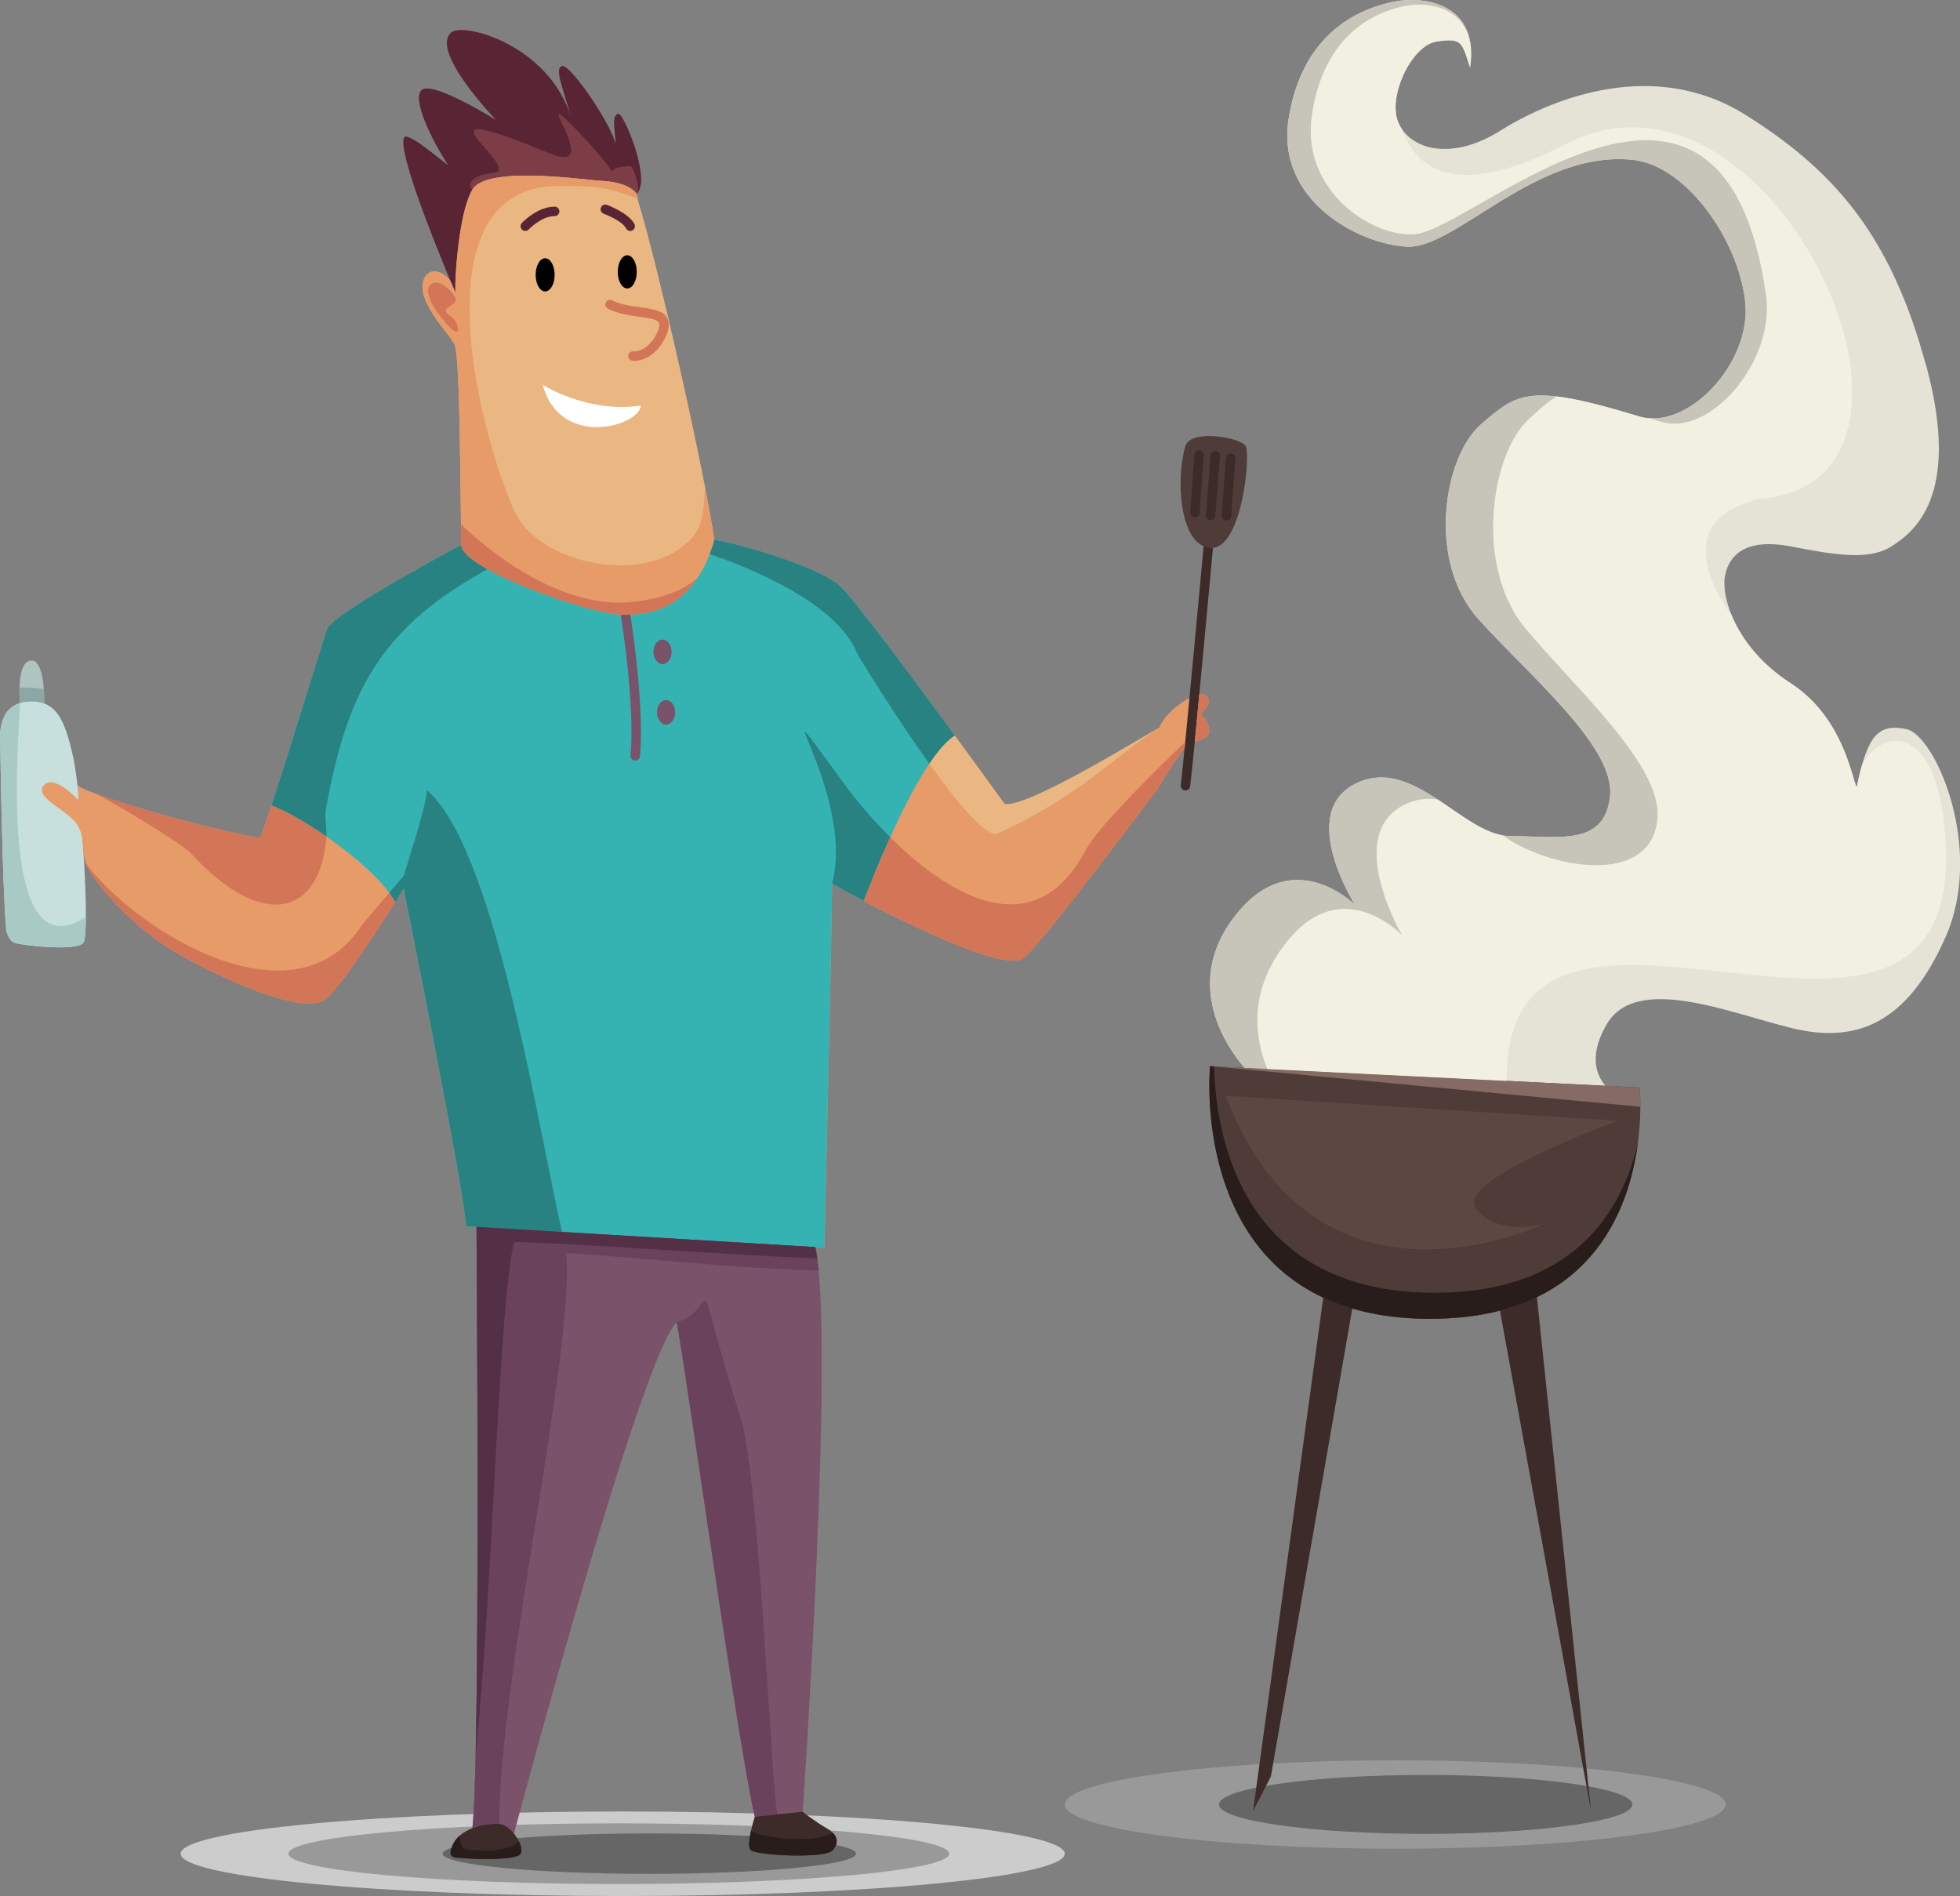
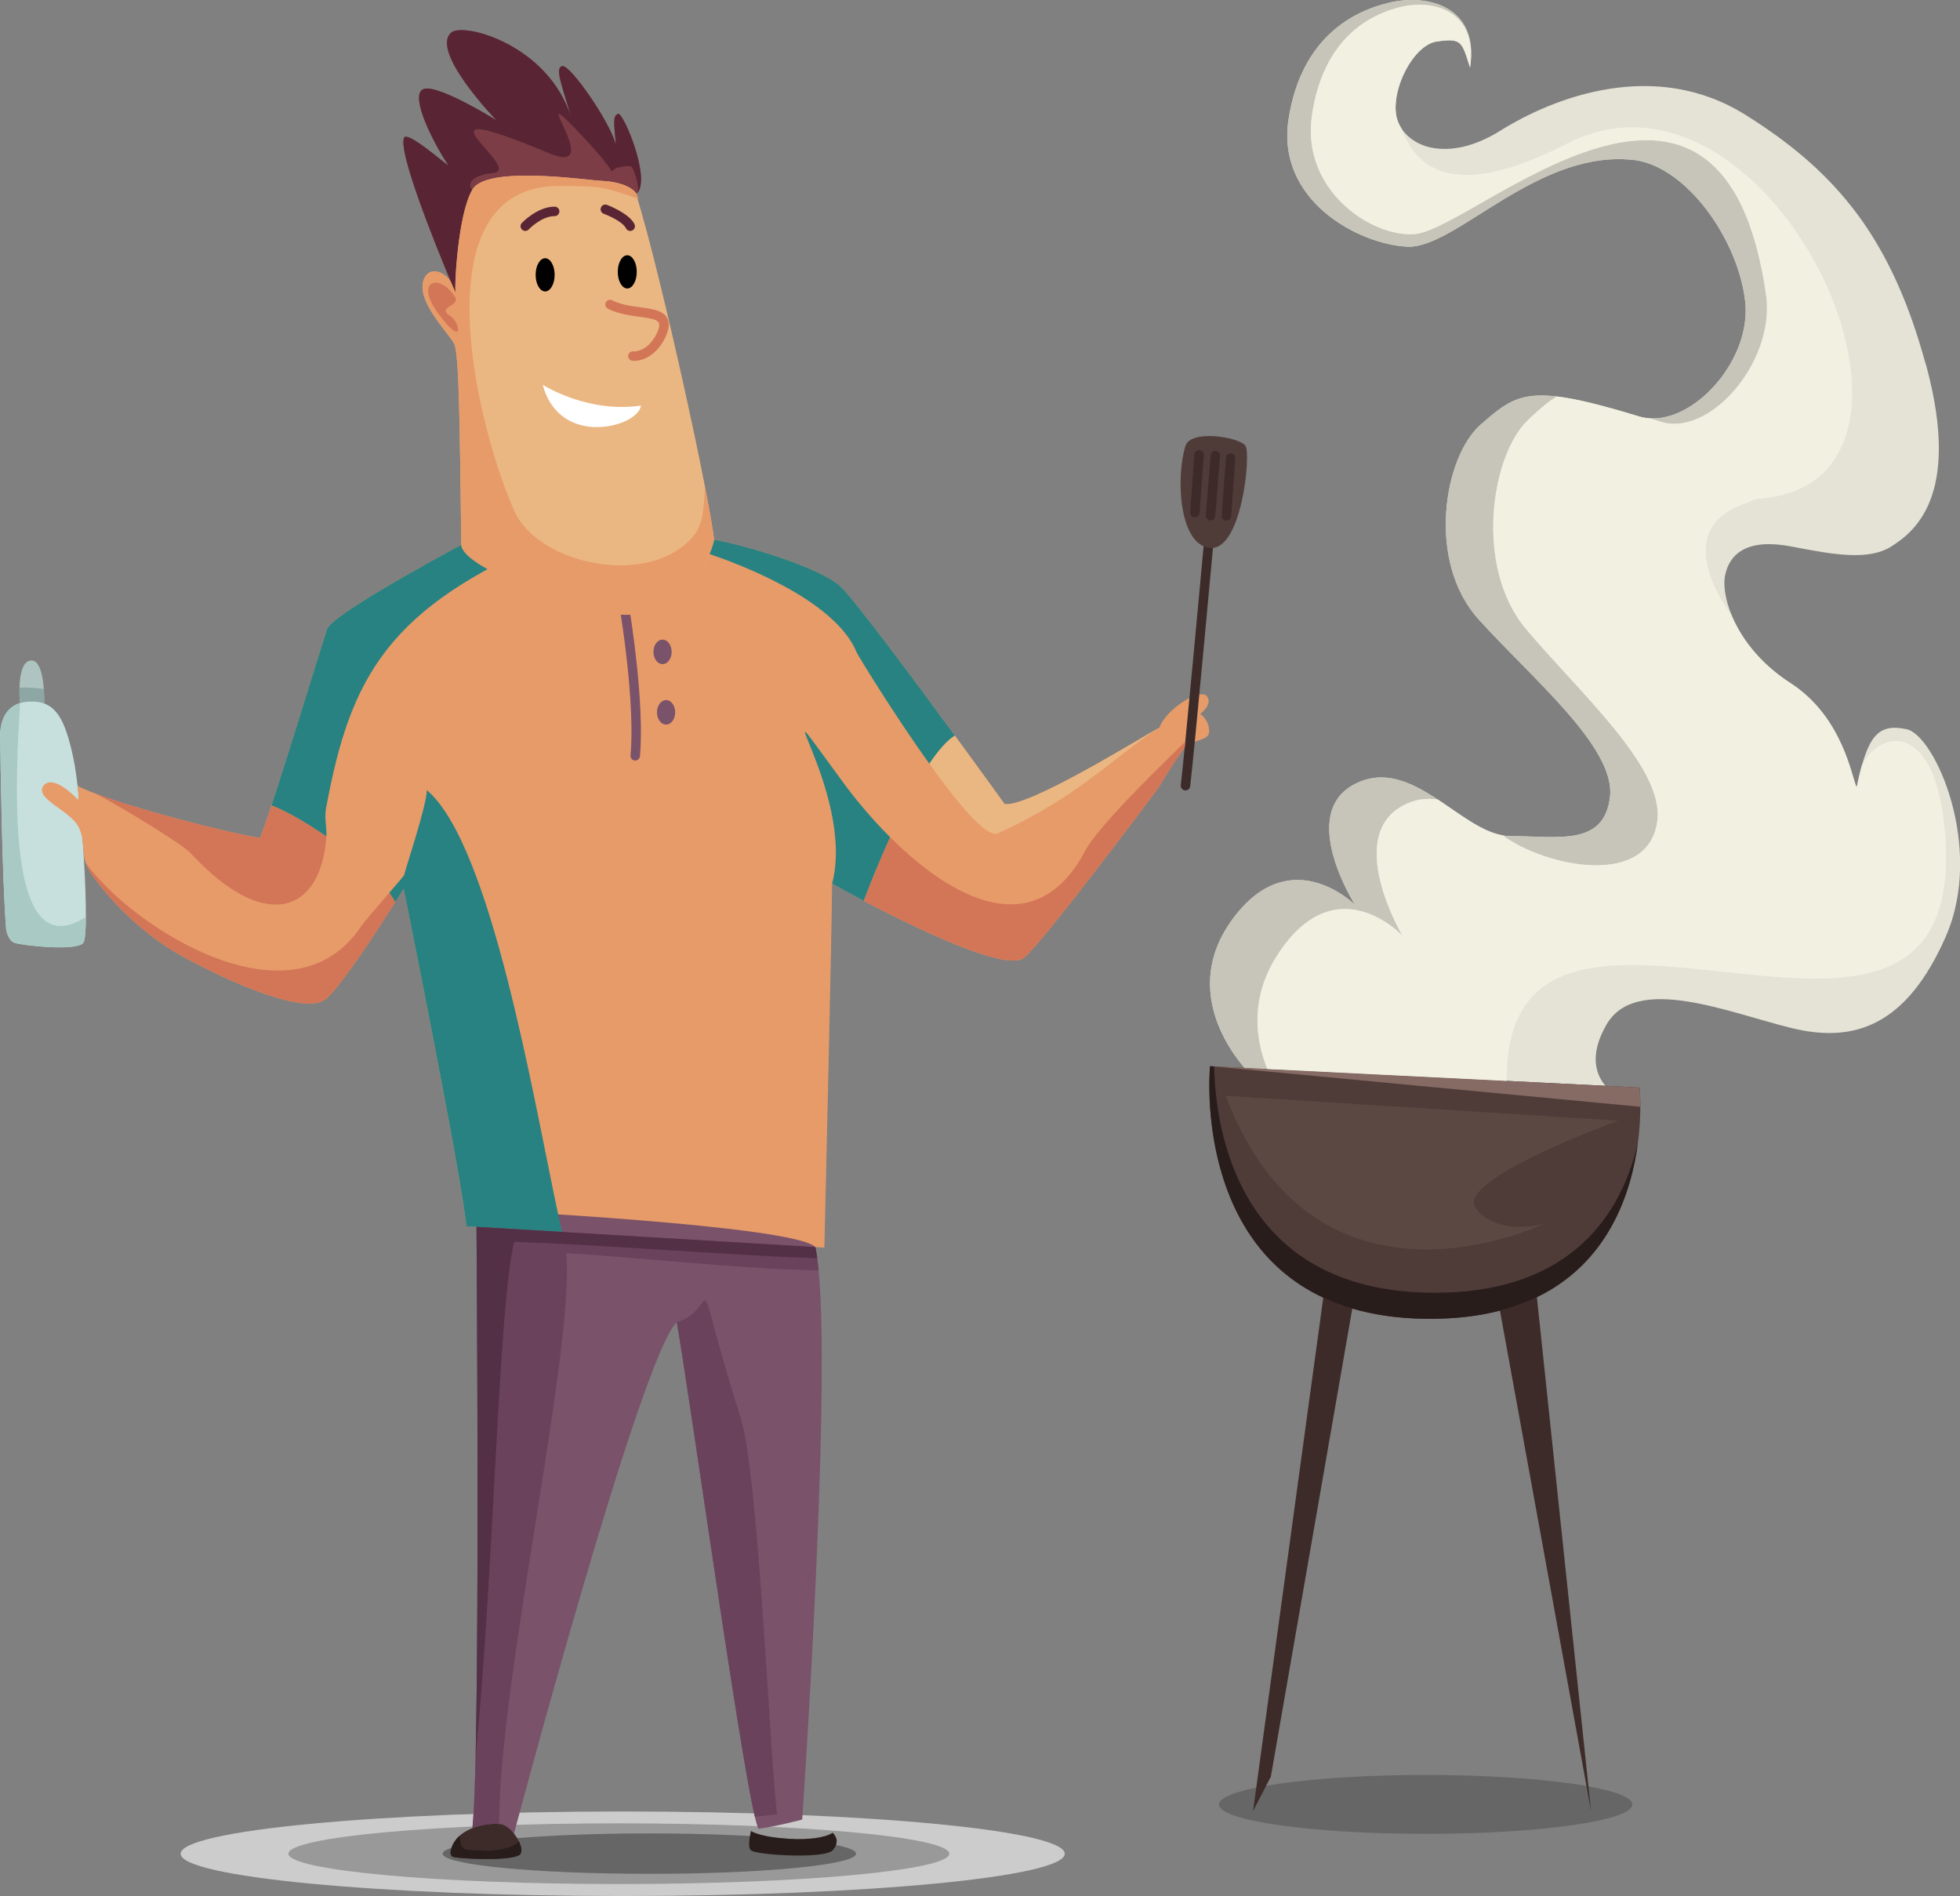
<svg xmlns="http://www.w3.org/2000/svg" version="1.1" x="0px" y="0px" width="79.67px" height="77.058px" viewBox="0 0 79.67 77.058" style="overflow:visible;enable-background:new 0 0 79.67 77.058;" xml:space="preserve">
  <rect x="0" y="0" width="79.67" height="77.058" fill="#808080" stroke="none" />
  <style type="text/css">
	.st0{fill-rule:evenodd;clip-rule:evenodd;fill:#999999;}
	.st1{fill-rule:evenodd;clip-rule:evenodd;fill:#666666;}
	.st2{fill-rule:evenodd;clip-rule:evenodd;fill:#CCCCCC;}
	.st3{fill-rule:evenodd;clip-rule:evenodd;fill:#AEC4C1;}
	.st4{fill-rule:evenodd;clip-rule:evenodd;fill:#C7E0DD;}
	.st5{fill-rule:evenodd;clip-rule:evenodd;fill:#E79B69;}
	.st6{fill-rule:evenodd;clip-rule:evenodd;fill:#7A526A;}
	.st7{fill-rule:evenodd;clip-rule:evenodd;fill:#35B2B2;}
	.st8{fill-rule:evenodd;clip-rule:evenodd;fill:#3D2B29;}
	.st9{fill-rule:evenodd;clip-rule:evenodd;fill:#E5E3D6;}
	.st10{fill-rule:evenodd;clip-rule:evenodd;fill:#4F3C38;}
	.st11{fill-rule:evenodd;clip-rule:evenodd;fill:#5B4842;}
	.st12{fill-rule:evenodd;clip-rule:evenodd;fill:#288281;}
	.st13{fill-rule:evenodd;clip-rule:evenodd;fill:#EAB782;}
	.st14{fill-rule:evenodd;clip-rule:evenodd;fill:#7C3D46;}
	.st15{fill-rule:evenodd;clip-rule:evenodd;fill:#592534;}
	.st16{fill-rule:evenodd;clip-rule:evenodd;fill:#D37657;}
	.st17{fill-rule:evenodd;clip-rule:evenodd;fill:#FFFFFF;}
	.st18{fill-rule:evenodd;clip-rule:evenodd;}
	.st19{fill-rule:evenodd;clip-rule:evenodd;fill:#6A425C;}
	.st20{fill-rule:evenodd;clip-rule:evenodd;fill:#291D1C;}
	.st21{fill-rule:evenodd;clip-rule:evenodd;fill:#8DA8A4;}
	.st22{fill-rule:evenodd;clip-rule:evenodd;fill:#A9C9C5;}
	.st23{fill-rule:evenodd;clip-rule:evenodd;fill:#543047;}
	.st24{fill-rule:evenodd;clip-rule:evenodd;fill:#C7C5B9;}
	.st25{fill-rule:evenodd;clip-rule:evenodd;fill:#856B64;}
	.st26{fill-rule:evenodd;clip-rule:evenodd;fill:#F2F0E1;}
</style>
  <defs>
</defs>
  <g>
    <g>
-       <path class="st0" d="M56.712,75.136c-7.398,0-13.431-0.809-13.431-1.798c0-0.989,6.033-1.797,13.431-1.797    s13.431,0.809,13.431,1.797C70.143,74.327,64.11,75.136,56.712,75.136L56.712,75.136z" />
      <path class="st1" d="M57.951,74.531c-4.627,0-8.402-0.533-8.402-1.193c0-0.659,3.775-1.201,8.402-1.201    c4.63,0,8.402,0.541,8.402,1.201C66.353,73.998,62.581,74.531,57.951,74.531L57.951,74.531z" />
    </g>
    <g>
      <path class="st2" d="M25.312,77.058c-9.896,0-17.969-0.773-17.969-1.718c0-0.951,8.073-1.718,17.969-1.718    S43.28,74.389,43.28,75.34C43.28,76.285,35.207,77.058,25.312,77.058L25.312,77.058z" />
      <path class="st0" d="M25.155,76.571c-7.398,0-13.431-0.555-13.431-1.234c0-0.679,6.033-1.233,13.431-1.233    s13.431,0.555,13.431,1.233C38.587,76.016,32.553,76.571,25.155,76.571L25.155,76.571z" />
      <path class="st1" d="M26.395,76.156c-4.627,0-8.402-0.366-8.402-0.819c0-0.452,3.775-0.824,8.402-0.824    c4.63,0,8.402,0.372,8.402,0.824C34.796,75.79,31.025,76.156,26.395,76.156L26.395,76.156z" />
    </g>
    <g>
      <path class="st3" d="M1.277,26.844c0.546-0.013,0.54,1.634,0.511,1.901c-0.672,0.027-0.961,0-0.961,0S0.602,26.86,1.277,26.844z" />
      <path class="st4" d="M0.252,37.788c0,0,0.072,0.434,0.337,0.53c0.265,0.096,2.506,0.362,2.796,0    c0.289-0.362-0.072-6.001-0.41-7.543c-0.337-1.542-0.699-2.289-1.735-2.265c-1.036,0.024-1.301,0.819-1.229,1.759    C0.011,30.269,0.083,35.812,0.252,37.788z" />
      <path class="st5" d="M19.235,21.882c0,0-5.72,3.021-5.945,3.695c-0.169,0.506-1.512,4.898-2.255,7.158    c-0.248,0.753-0.428,1.269-0.477,1.325c-1.832-0.321-6.338-1.526-7.405-2.125c0.035,0.3,0.038,0.333,0.026,0.575    c0,0-1.012-1.109-1.422-0.566c-0.35,0.518,1.072,0.988,1.422,1.639c0.349,0.651,0.036,1.181,0.494,1.868    c0.458,0.687,1.776,2.338,3.768,3.43c1.992,1.092,4.981,2.378,5.784,1.735c0.803-0.643,3.181-4.499,3.181-4.499    s2.354,11.648,2.547,13.721c0.868,0.048,14.556,0.868,14.556,0.868s0.313-13.159,0.313-14.797c1.35,0.771,6.941,3.76,7.809,3.012    c0.868-0.747,5.447-6.893,5.447-6.893s0.747-1.253,1.085-1.639c0.337-0.385,1.012-0.241,0.988-0.699    c-0.024-0.458-0.362-0.675-0.362-0.675s0.53-0.386,0.265-0.723c-0.265-0.337-1.639,0.506-1.928,1.277    c-0.94,0.53-5.35,3.253-6.29,3.109c-1.06-1.47-5.832-8.049-6.676-8.845c-0.844-0.795-4.314-1.832-5.519-1.952    C27.437,21.762,19.235,21.882,19.235,21.882z" />
      <path class="st6" d="M19.364,49.163c0,0,0.193,23.293-0.193,25.359c0.916-0.006,1.721,0,1.721,0s5.172-19.479,6.618-20.78    c0.53,2.94,2.892,20.051,3.326,20.582c0.723-0.096,1.771-0.373,1.771-0.373s1.347-19.433,0.535-23.267    C32.281,49.79,19.364,49.163,19.364,49.163z" />
-       <path class="st7" d="M38.81,29.893c-1.789-2.441-4.088-5.53-4.649-6.059c-0.844-0.795-4.314-1.832-5.519-1.952    c-1.205-0.121-9.407,0-9.407,0s-5.72,3.021-5.945,3.695c-0.169,0.506-1.512,4.898-2.255,7.158c1.387,0.522,4.3,2.554,5.028,3.93    c0.211-0.334,0.343-0.548,0.343-0.548s2.354,11.648,2.547,13.721c0.868,0.048,14.556,0.868,14.556,0.868    s0.313-13.159,0.313-14.797c0.277,0.158,0.733,0.41,1.289,0.703C35.113,36.611,37.242,30.866,38.81,29.893z" />
      <path class="st8" d="M18.335,75.16c-0.103,0.38,0.193,0.321,0.434,0.353c0.241,0.032,2.233,0.128,2.394-0.177    c0.161-0.305-0.354-1.092-0.771-1.189C19.974,74.051,18.593,74.212,18.335,75.16z" />
-       <path class="st8" d="M32.619,73.633l-1.937,0.198c0,0-0.377,1.151-0.168,1.36c0.209,0.209,3.037,0.37,3.342,0    c0.305-0.37,0.128-0.675-0.273-0.9C33.181,74.067,32.619,73.633,32.619,73.633z" />
      <path class="st6" d="M25.238,25.016c-0.016-0.105,0.056-0.203,0.16-0.219c0.105-0.016,0.203,0.056,0.219,0.16    c0.002,0.01,0.591,3.633,0.396,5.778c-0.01,0.106-0.103,0.183-0.209,0.174c-0.106-0.01-0.183-0.103-0.174-0.209    C25.822,28.605,25.24,25.027,25.238,25.016z" />
      <path class="st6" d="M27.445,28.951c0,0.275-0.166,0.498-0.37,0.498c-0.204,0-0.37-0.223-0.37-0.498    c0-0.275,0.166-0.498,0.37-0.498C27.28,28.453,27.445,28.677,27.445,28.951z" />
      <path class="st6" d="M27.301,26.493c0,0.275-0.165,0.498-0.37,0.498c-0.204,0-0.37-0.223-0.37-0.498    c0-0.275,0.166-0.498,0.37-0.498C27.135,25.995,27.301,26.218,27.301,26.493z" />
      <g>
        <path class="st9" d="M50.838,43.669c0,0-3.133-2.988-0.771-6.266c2.362-3.278,5.013-0.627,5.013-0.627s-2.362-3.712,0-4.916     c2.362-1.205,4.386,2.121,6.314,2.121s3.808,0.434,4.049-1.591c0.241-2.024-3.229-4.868-5.35-7.23     c-2.121-2.362-1.398-6.603,0.096-7.905c1.494-1.301,1.976-1.687,6.411-0.337c1.976,0.627,4.627-2.169,4.338-4.675     c-0.289-2.506-2.362-5.447-4.483-5.736c-3.952-0.482-7.278,3.615-9.254,3.519c-1.976-0.096-5.35-1.88-4.82-5.206     c0.53-3.326,2.651-4.386,4.145-4.724c1.494-0.337,3.615,0.145,3.229,2.651c-0.337-1.06-0.337-1.205-1.349-1.06     c-1.012,0.145-1.976,2.169-1.591,3.229c0.041,0.113,0.096,0.221,0.165,0.323l0.013,0.019l0.018,0.026l0.011,0.015l0.019,0.024     l0.016,0.021l0.015,0.018l0.017,0.02l0.023,0.026l0.011,0.012l0.003,0.003l0.034,0.036l0.001,0.001l0.01,0.01l0.028,0.028     l0.008,0.008l0.032,0.03l0.011,0.01l0.029,0.026l0.018,0.015l0.021,0.017l0.026,0.02l0.019,0.015l0.021,0.015l0.03,0.021     l0.016,0.011l0.025,0.017l0.026,0.017l0,0l0.044,0.027l0.002,0.001l0.047,0.027l0.003,0.002l0.014,0.008l0.036,0.019l0.017,0.009     l0.034,0.017L57.7,5.841l0.031,0.014l0.023,0.01l0.03,0.013l0.027,0.011l0.035,0.014l0.017,0.007l0.044,0.016l0.015,0.005     l0.043,0.014l0.015,0.005l0.007,0.002l0.056,0.016l0.001,0l0.064,0.016l0.005,0.001l0.055,0.012l0.025,0.005l0.043,0.008     l0.017,0.003l0.047,0.008l0.028,0.004l0.035,0.005l0.035,0.004l0.035,0.004l0.03,0.003l0.05,0.004l0.018,0.001l0.05,0.003     l0.02,0.001l0.006,0l0.068,0.002h0.001c0.024,0,0.049,0,0.073,0l0.027,0l0.044-0.001l0.033-0.001l0.045-0.002l0.029-0.002     l0.046-0.004l0.035-0.003l0.039-0.004l0.042-0.005l0.038-0.005l0.035-0.005l0.057-0.009L59.24,6.01     c0.025-0.004,0.049-0.008,0.074-0.013l0.006-0.001l0.005-0.001l0.077-0.015l0.04-0.009l0.045-0.01l0.025-0.006l0.061-0.015     l0.025-0.007l0.055-0.015l0.04-0.012l0.046-0.014l0.035-0.011l0.053-0.017l0.034-0.011l0.06-0.021l0.026-0.009l0.077-0.029     l0.009-0.003c0.029-0.011,0.058-0.023,0.088-0.035l0.004-0.002l0.003-0.001l0.085-0.035l0.007-0.003l0.019-0.009l0.069-0.031     l0.029-0.013l0.061-0.029l0.041-0.02l0.048-0.023l0.049-0.025l0.041-0.021l0.05-0.026l0.053-0.029l0.036-0.02l0.063-0.035     l0.035-0.02l0.064-0.038l0.027-0.016l0.01-0.006c0.03-0.018,0.06-0.037,0.091-0.056c2.169-1.349,6.262-2.94,9.951-0.626     l0.162,0.103l0.01,0.006l0.151,0.097l0.004,0.002l0.069,0.045l0.111,0.073l0.017,0.012l0.132,0.088l0.076,0.052l0.084,0.057     L71.85,5.26l0.082,0.057l0.076,0.053l0.087,0.061l0.063,0.045l0.088,0.064l0.072,0.053l0.077,0.057l0.073,0.055l0.079,0.06     l0.071,0.054l0.072,0.056l0.076,0.059l0.075,0.059l0.067,0.053l0.085,0.068l0.06,0.049l0.062,0.051l0.09,0.075l0.003,0.002     l0.12,0.102l0.006,0.005l0.082,0.071l0.054,0.047l0.008,0.007c0.044,0.039,0.089,0.078,0.132,0.118l0,0     c0.046,0.042,0.092,0.083,0.138,0.125l0.001,0.001c0.041,0.038,0.081,0.075,0.121,0.113l0.007,0.007l0.05,0.048l0.086,0.082     l0.036,0.035l0.091,0.09l0.06,0.06l0.062,0.062l0.071,0.073l0.058,0.06l0.055,0.058l0.075,0.08l0.049,0.053l0.07,0.076     l0.056,0.062l0.069,0.078l0.047,0.053l0.074,0.085l0.048,0.056l0.067,0.079l0.051,0.061l0.064,0.079l0.052,0.064l0.068,0.085     l0.043,0.054l0.072,0.093l0.043,0.056l0.069,0.092L75.5,8.711c0.031,0.041,0.061,0.082,0.091,0.124l0.017,0.023l0.006,0.008     c0.035,0.049,0.07,0.097,0.104,0.146l0,0c0.034,0.049,0.069,0.099,0.102,0.148l0.006,0.009l0.026,0.039     c0.025,0.038,0.051,0.075,0.076,0.114l0.03,0.046l0.074,0.114l0.037,0.059l0.061,0.096l0.04,0.066l0.064,0.105l0.033,0.056     l0.061,0.103l0.04,0.069l0.058,0.101l0.041,0.073l0.052,0.094l0.042,0.077l0.05,0.092l0.044,0.082l0.052,0.099l0.039,0.075     l0.051,0.101l0.039,0.078l0.049,0.1l0.042,0.085l0.05,0.106l0.033,0.07l0.057,0.124l0.03,0.066     c0.024,0.053,0.048,0.107,0.072,0.162l0.01,0.022c0.024,0.054,0.048,0.109,0.071,0.164l0.013,0.03l0.005,0.01     c0.027,0.063,0.053,0.126,0.079,0.189l0,0.001c0.026,0.063,0.052,0.127,0.078,0.191l0.005,0.012l0.019,0.049l0.061,0.154     l0.011,0.029l0.065,0.172l0.026,0.07l0.048,0.131l0.036,0.1l0.039,0.111l0.035,0.102l0.037,0.109l0.034,0.101l0.04,0.12     l0.033,0.1l0.039,0.121l0.031,0.097l0.039,0.126l0.031,0.103l0.016,0.052l0,0.001l0,0v-0.001     c0.053,0.177,0.106,0.357,0.157,0.541v0l0.004,0.013v0l0.004,0.013v0l0.004,0.013v0l0.004,0.013v0l0.004,0.013v0l0.004,0.013v0     l0.004,0.013v0l0.004,0.013v0l0.004,0.013v0l0.004,0.013v0l0.004,0.013v0l0.004,0.013v0l0.004,0.013v0l0.004,0.014v0l0.004,0.013     v0l0.004,0.014l0.004,0.014v0l0.004,0.014l0.004,0.014l0.004,0.014l0.004,0.014l0.004,0.014l0.004,0.014     c1.398,5.254-0.53,6.7-1.446,7.278c-0.916,0.578-2.314,0.337-4.049,0c-1.735-0.337-2.506,0.241-2.699,1.157l-0.008,0.042     l-0.001,0.005l-0.007,0.042l0,0.001l0,0.002l-0.005,0.039l-0.001,0.006l0,0.001c-0.003,0.03-0.006,0.062-0.007,0.094l0,0.004     l0,0.003l-0.002,0.045l0,0.003l0,0.008l0,0.044v0.002v0.001l0.001,0.053v0.001l0.002,0.055v0.001l0.003,0.047l0.001,0.009     l0.001,0.015l0.004,0.039l0,0.004l0,0.004l0.005,0.049l0.001,0.006l0.001,0.004l0.007,0.056l0,0.001l0.001,0.008l0.008,0.051v0     l0.001,0.004l0.001,0.006c0.007,0.04,0.014,0.08,0.022,0.121l0,0c0.009,0.043,0.019,0.087,0.029,0.131l0.001,0.003l0.014,0.055     l0.002,0.009l0.005,0.018c0.01,0.037,0.021,0.074,0.032,0.112l0.002,0.006l0.007,0.023c0.012,0.038,0.024,0.076,0.037,0.115     l0.001,0.003l0.019,0.056l0.005,0.015l0.005,0.014l0.02,0.054l0.001,0.004l0,0.001l0.001,0.002     c0.354,0.938,1.121,2.039,2.441,2.89c2.169,1.398,2.506,3.904,2.699,4.242c0.434-2.121,0.868-2.603,2.025-2.362     c1.157,0.241,3.181,4.82,1.591,8.435c-1.591,3.615-3.711,4.338-6.266,3.711c-2.555-0.626-6.314-2.217-7.519-0.145     c-1.205,2.073,0.434,2.892,0.434,2.892L50.838,43.669L50.838,43.669z M73.609,6.641l0.138,0.125     C73.701,6.724,73.655,6.682,73.609,6.641z" />
      </g>
      <polygon class="st8" points="53.875,52.104 50.935,73.601 51.658,72.203 55.08,52.537   " />
      <polygon class="st8" points="60.864,52.682 64.672,73.601 62.407,52.104   " />
      <path class="st10" d="M66.648,44.199c0,0,0.999,9.544-8.731,9.399c-9.73-0.145-8.731-10.267-8.731-10.267L66.648,44.199z" />
      <path class="st11" d="M49.826,44.536l15.954,1.012c0,0-6.7,2.41-5.784,3.567c0.916,1.157,2.748,0.627,2.748,0.627    S53.489,54.225,49.826,44.536z" />
      <path class="st8" d="M48.961,21.811c0.01-0.106,0.103-0.184,0.209-0.174c0.106,0.01,0.184,0.103,0.174,0.209    c-0.002,0.026-0.825,8.988-0.965,10.109c-0.013,0.106-0.109,0.181-0.215,0.168c-0.106-0.013-0.181-0.109-0.168-0.215    C48.145,30.716,48.958,21.837,48.961,21.811z" />
      <path class="st10" d="M48.187,18.122c0.218-0.688,2.217-0.354,2.442,0c0.225,0.354-0.156,4.274-1.444,4.146    C47.898,22.139,47.802,19.344,48.187,18.122z" />
      <path class="st8" d="M48.548,18.475c0.008-0.106,0.101-0.185,0.206-0.177c0.106,0.008,0.185,0.101,0.177,0.206    c0,0.006-0.159,2.166-0.167,2.338c-0.005,0.106-0.095,0.189-0.201,0.184c-0.106-0.005-0.189-0.095-0.184-0.201    C48.387,20.661,48.548,18.481,48.548,18.475z" />
      <path class="st8" d="M49.83,18.605c0.008-0.106,0.101-0.185,0.206-0.177c0.106,0.008,0.185,0.101,0.177,0.206    c0,0.006-0.159,2.166-0.167,2.339c-0.005,0.106-0.095,0.189-0.201,0.184c-0.106-0.005-0.189-0.095-0.184-0.201    C49.669,20.791,49.83,18.611,49.83,18.605z" />
      <path class="st8" d="M49.21,18.505c0.009-0.106,0.101-0.185,0.207-0.176c0.106,0.009,0.185,0.101,0.176,0.207    c0,0.006-0.169,2.138-0.196,2.44c-0.009,0.106-0.102,0.184-0.208,0.175c-0.106-0.009-0.184-0.102-0.175-0.208    C49.041,20.646,49.21,18.511,49.21,18.505z" />
      <path class="st12" d="M13.29,25.577c-0.169,0.506-1.512,4.898-2.255,7.158c0.571,0.215,1.401,0.686,2.23,1.261    c0.027-0.368-0.089-0.729-0.011-1.151c0.986-5.348,2.512-8.172,9.289-11.001c-1.81,0.016-3.308,0.038-3.308,0.038    S13.515,24.903,13.29,25.577L13.29,25.577z M34.285,31.818c-3.741-5.099,0.529,0.357-0.462,4.091    c0.277,0.158,0.732,0.41,1.289,0.703c0,0,0.442-1.194,1.072-2.585C35.442,33.287,34.787,32.502,34.285,31.818L34.285,31.818z     M16.407,36.117l-0.343,0.548c-0.065-0.122-0.146-0.249-0.242-0.379c0.331-0.383,0.605-0.702,0.609-0.729    c-0.015-0.047,0.939-2.885,0.916-3.446c2.625,2.199,4.354,12.628,5.341,17.244c0.055,0.257,0.107,0.495,0.158,0.713    c-1.541-0.092-2.826-0.168-3.476-0.206c-0.206-0.012-0.348-0.02-0.415-0.024C18.761,47.766,16.407,36.117,16.407,36.117z" />
      <path class="st13" d="M18.432,11.696c0,0-0.739-4.467,0.707-4.756c1.446-0.289,5.881-0.354,6.427,0.257    c0.528,0.59,3.146,12.182,3.462,14.74c-0.014,0.094-0.031,0.162-0.055,0.234c-0.707,2.089-2.573,4.762-10.221-0.026    c-0.064-5.238-0.094-7.751-0.286-8.169c-0.193-0.418-1.719-1.88-1.173-2.747C17.644,10.732,18.352,11.262,18.432,11.696z" />
      <path class="st14" d="M18.52,11.905c0,0-2.506-5.832-2.073-6.338c0.265-0.121,1.494,0.972,1.783,1.161    c-0.602-0.896-1.561-2.776-1.057-3.089c0.503-0.313,3.01,1.253,3.01,1.253s-2.711-2.796-1.844-3.567    c0.494-0.434,3.964,0.494,4.88,3.458c-0.337-1.217-0.699-2.036-0.361-2.097c0.337-0.06,2.036,2.422,2.181,3.241    c-0.096-1-0.12-1.217,0.084-1.301c0.205-0.084,1.374,2.676,0.753,3.248c-0.247-0.344-0.85-0.501-1.44-0.525    c-0.591-0.024-4.627-0.639-5.23,0.349C18.604,8.687,18.46,11.76,18.52,11.905z" />
      <path class="st15" d="M21.492,9.325c-0.073,0.077-0.195,0.081-0.272,0.008c-0.077-0.073-0.081-0.195-0.008-0.272    c0.002-0.002,0.624-0.663,1.333-0.663c0.106,0,0.193,0.086,0.193,0.193c0,0.106-0.086,0.193-0.193,0.193    C22.001,8.784,21.493,9.324,21.492,9.325z" />
      <path class="st15" d="M24.54,8.687c-0.1-0.036-0.151-0.146-0.115-0.246c0.036-0.1,0.146-0.151,0.246-0.115    c0.003,0.001,0.892,0.328,1.118,0.782c0.047,0.095,0.009,0.21-0.086,0.258c-0.095,0.047-0.21,0.009-0.258-0.086    C25.287,8.962,24.542,8.688,24.54,8.687z" />
      <path class="st16" d="M24.696,12.538c-0.09-0.056-0.118-0.175-0.062-0.265c0.056-0.09,0.175-0.118,0.265-0.062    c0.001,0,0.277,0.17,1.006,0.261c0.4,0.05,0.681,0.095,0.88,0.176c0.25,0.102,0.37,0.252,0.397,0.501    c0.003,0.026,0.004,0.055,0.002,0.086c-0.01,0.21-0.137,0.547-0.355,0.835c-0.223,0.293-0.545,0.546-0.944,0.589    c-0.054,0.006-0.11,0.008-0.168,0.005c-0.106-0.005-0.188-0.094-0.184-0.2c0.004-0.106,0.094-0.188,0.2-0.184    c0.037,0.002,0.074,0.001,0.11-0.003c0.277-0.03,0.511-0.219,0.679-0.44c0.172-0.226,0.271-0.473,0.277-0.618v-0.001    c0-0.01,0-0.019-0.001-0.027c-0.009-0.089-0.058-0.144-0.16-0.186c-0.154-0.063-0.41-0.103-0.78-0.149    C25.046,12.754,24.697,12.539,24.696,12.538z" />
      <path class="st17" d="M22.063,15.64c0,0,1.807,1.165,3.989,0.844C25.955,17.351,22.75,18.231,22.063,15.64z" />
      <path class="st15" d="M16.447,5.566c-0.36,0.42,1.304,4.505,1.881,5.885c0.04,0.095,0.074,0.177,0.103,0.244    c0.056,0.134,0.088,0.209,0.088,0.209c-0.06-0.145,0.084-3.217,0.687-4.205c-0.1,0.013-0.362-0.544,0.857-0.673    c0.187-0.02,0.238-0.104,0.209-0.226c-0.173-0.72-3.172-2.75,2.068-0.566c2.424,1.01-1.249-3.437,1.33-0.706    c0.653,0.692,0.995,1.124,1.164,1.382c0.015,0.023,0.029,0.045,0.041,0.065c0.009-0.017,0.02-0.033,0.036-0.049    c0.088-0.094,0.291-0.172,0.71-0.175c0.13-0.001,0.427,0.926,0.27,1.111c0.589-0.6-0.564-3.319-0.767-3.235    c-0.205,0.084-0.181,0.301-0.084,1.301c-0.145-0.819-1.844-3.302-2.181-3.241c-0.337,0.06,0.024,0.88,0.361,2.097    c-0.916-2.964-4.386-3.892-4.88-3.458c-0.868,0.771,1.844,3.567,1.844,3.567s-2.506-1.567-3.009-1.253    c-0.503,0.313,0.455,2.193,1.057,3.089C17.942,6.539,16.713,5.446,16.447,5.566z" />
      <path class="st5" d="M18.75,22.141c0.013,0.999,5.185,2.792,6.486,2.842c0.133,0.005,0.262,0.005,0.386,0    c2.128-0.085,2.937-1.591,3.35-2.812c0.023-0.068,0.041-0.146,0.055-0.234c-0.054-0.48-0.193-1.209-0.366-2.131    c-0.004,0.018-0.007,0.038-0.009,0.059c-0.049,0.88-0.077,1.492-0.522,1.989c-1.482,1.654-4.674,1.331-6.345-0.003    c-0.392-0.313-0.701-0.682-0.884-1.093c-1.525-3.432-3.91-13.198,1.812-13.198c1.612,0,1.827,0.019,3.24,0.525    c-0.027-0.074-0.053-0.144-0.078-0.21c-0.247-0.344-0.85-0.501-1.44-0.525c-0.59-0.024-4.627-0.639-5.23,0.349    c-0.603,0.988-0.747,4.061-0.687,4.205c0,0-0.032-0.075-0.088-0.209c-0.029-0.067-0.063-0.149-0.103-0.244    c-0.227-0.351-0.75-0.627-1.038-0.222c-0.546,0.868,0.98,2.33,1.173,2.747C18.653,14.388,18.688,17.069,18.75,22.141z" />
-       <path class="st16" d="M18.75,22.146c0.028,1,5.187,2.788,6.486,2.837c0.133,0.005,0.262,0.005,0.386,0    c1.392-0.055,2.219-0.718,2.741-1.512c-0.017,0.016-0.034,0.031-0.052,0.047c-0.475,0.417-1.259,0.792-2.55,0.941    c-2.633,0.304-5.23-1.587-6.391-2.579c-0.401-0.343-0.631-0.578-0.631-0.578c0.003,0.272,0.007,0.552,0.01,0.839    C18.75,22.143,18.75,22.144,18.75,22.146z" />
      <path class="st18" d="M22.545,11.17c0,0.373-0.173,0.675-0.386,0.675c-0.213,0-0.386-0.302-0.386-0.675    c0-0.373,0.173-0.675,0.386-0.675C22.372,10.495,22.545,10.797,22.545,11.17z" />
      <path class="st18" d="M25.883,11.049c0,0.373-0.173,0.675-0.386,0.675c-0.213,0-0.386-0.302-0.386-0.675    c0-0.373,0.173-0.675,0.386-0.675C25.71,10.374,25.883,10.676,25.883,11.049z" />
      <path class="st19" d="M27.509,53.742c0.484,2.685,2.496,17.189,3.172,20.089l0.912-0.093c-0.259-1.545-0.743-13.739-1.476-16.072    C27.937,50.732,29.387,53.159,27.509,53.742L27.509,53.742z M23.016,50.929c0.356,3.9-2.723,17.299-2.729,23.202    c-0.255-0.026-0.688,0.012-1.085,0.169c0.286-2.613,0.208-18.337,0.173-23.497c-0.002-0.371-0.005-0.687-0.006-0.94    c0.65,0.038,1.935,0.115,3.476,0.206c3.702,0.221,8.883,0.53,10.296,0.615c0.054,0.254,0.098,0.575,0.134,0.955    C29.451,51.527,26.377,51.134,23.016,50.929z" />
      <path class="st20" d="M18.769,75.513c0.241,0.032,2.233,0.129,2.394-0.177c0.063-0.12,0.022-0.314-0.076-0.511    c-0.173,0.281-0.999,0.413-1.335,0.391c-0.92-0.06-1.005,0.081-1.062-0.613c-0.164,0.145-0.292,0.328-0.354,0.557    C18.232,75.54,18.528,75.481,18.769,75.513z" />
      <path class="st20" d="M30.514,75.192c0.209,0.209,3.037,0.37,3.342,0c0.226-0.273,0.188-0.511-0.009-0.708    c-0.652,0.438-2.798,0.256-3.323-0.07C30.453,74.733,30.407,75.085,30.514,75.192z" />
      <path class="st16" d="M7.442,38.881c1.992,1.092,4.981,2.378,5.784,1.735c0.614-0.492,2.149-2.862,2.838-3.95    c-0.065-0.122-0.146-0.249-0.242-0.379c-0.459,0.531-1.028,1.186-1.146,1.363c-2.844,4.252-9.405-0.058-11.19-2.58    c0.041,0.123,0.101,0.249,0.189,0.381C4.132,36.137,5.45,37.788,7.442,38.881L7.442,38.881z M36.185,34.027    c-0.63,1.391-1.072,2.584-1.072,2.585c2.156,1.137,5.83,2.903,6.519,2.309c0.868-0.747,5.447-6.893,5.447-6.893    s0.733-1.23,1.075-1.628c0.008-0.083,0.016-0.168,0.025-0.255c-1.281,1.235-3.576,3.501-4.056,4.412    C42.082,38.436,38.649,36.481,36.185,34.027L36.185,34.027z M7.734,34.658c-0.283-0.307-2.574-1.738-3.828-2.394    c1.689,0.634,5.114,1.527,6.653,1.797c0.048-0.056,0.229-0.572,0.477-1.325c0.571,0.215,1.401,0.686,2.23,1.261    C13.056,37.088,10.788,37.975,7.734,34.658z" />
      <path class="st13" d="M37.774,31.038c1.169,1.632,2.341,3.034,2.783,2.833c3.408-1.555,4.83-3.223,6.57-4.301    c-0.94,0.53-5.35,3.254-6.29,3.109c-0.355-0.492-1.126-1.557-2.027-2.786C38.481,30.097,38.128,30.511,37.774,31.038z" />
-       <path class="st16" d="M48.604,29.737c-0.013,0.139-0.027,0.274-0.039,0.405c0.301-0.108,0.602-0.143,0.586-0.452    c-0.008-0.153-0.051-0.278-0.104-0.378c-0.107-0.2-0.257-0.296-0.257-0.296s0.53-0.386,0.265-0.723    c-0.057-0.073-0.167-0.091-0.306-0.066C48.699,28.758,48.65,29.27,48.604,29.737z" />
      <path class="st12" d="M28.844,22.519c1.063,0.357,5.115,1.832,5.988,4.017c0.033,0.082,1.485,2.469,2.942,4.502    c0.354-0.527,0.707-0.941,1.036-1.146c-1.789-2.441-4.088-5.53-4.649-6.059c-0.766-0.722-3.7-1.644-5.134-1.897    c-0.014,0.094-0.031,0.162-0.055,0.234C28.933,22.285,28.891,22.402,28.844,22.519z" />
      <path class="st21" d="M0.811,28.575c0.126-0.039,0.268-0.061,0.43-0.065c0.212-0.005,0.395,0.022,0.556,0.082    c0.004-0.146,0.002-0.362-0.015-0.592c-0.312-0.038-0.646-0.071-0.989-0.053C0.786,28.192,0.799,28.425,0.811,28.575z" />
      <path class="st22" d="M0.811,28.575c-0.681,0.21-0.86,0.901-0.799,1.694c0,0,0.072,5.543,0.241,7.519c0,0,0.072,0.434,0.338,0.53    c0.265,0.096,2.506,0.362,2.796,0c0.07-0.088,0.102-0.487,0.105-1.063c-0.022,0.02-0.05,0.04-0.084,0.062    C-0.099,39.468,0.768,30.082,0.811,28.575z" />
      <path class="st20" d="M54.968,53.183c0.853,0.25,1.83,0.399,2.949,0.415c1.165,0.017,2.176-0.104,3.053-0.332    c0.551-0.143,1.05-0.328,1.501-0.546c2.924-1.416,3.838-4.246,4.104-6.256c-0.64,2.739-2.61,6.16-8.466,6.073    c-7.769-0.115-8.698-6.592-8.757-9.198l-0.167-0.008c0,0-0.684,6.939,4.602,9.408C54.152,52.91,54.545,53.059,54.968,53.183z" />
      <path class="st23" d="M20.901,50.471c4.188,0.153,8.181,0.515,12.318,0.671c-0.023-0.171-0.049-0.324-0.077-0.458    c-1.414-0.085-6.594-0.395-10.296-0.615c-0.631-0.038-1.219-0.073-1.738-0.104c-0.749-0.044-1.354-0.08-1.738-0.103    c0.022,3.066,0.101,15.438-0.035,21.469C20.065,64.188,20.258,53.059,20.901,50.471z" />
      <path class="st24" d="M50.067,37.403c-1.943,2.696-0.168,5.196,0.523,5.998l0.927,0.046c-0.504-1.248-0.721-2.955,0.478-4.741    c2.362-3.52,5.013-0.673,5.013-0.673s-2.362-3.986,0-5.281c0.495-0.271,0.976-0.329,1.444-0.25    c-1.058-0.697-2.171-1.255-3.372-0.643c-2.362,1.205,0,4.916,0,4.916S52.429,34.125,50.067,37.403L50.067,37.403z M70.938,12.242    c0.266,2.309-1.963,4.864-3.861,4.762c0.126,0.04,0.256,0.082,0.39,0.126c1.976,0.673,4.627-2.33,4.338-5.022    C70.09-0.451,59.993,9.274,57.53,9.512c-1.716,0.166-4.661-1.748-4.199-4.839c0.462-3.092,2.31-4.077,3.611-4.391    c1.302-0.314,3.149,0.134,2.813,2.464c0.386-2.506-1.735-2.988-3.229-2.651c-1.494,0.337-3.615,1.398-4.145,4.724    c-0.53,3.326,2.844,5.109,4.82,5.206c1.267,0.062,3.089-1.6,5.275-2.674c1.224-0.601,2.561-1.018,3.98-0.845    C68.576,6.795,70.649,9.736,70.938,12.242L70.938,12.242z M61.078,33.952c0.106,0.019,0.211,0.028,0.316,0.028    c1.928,0,3.808,0.434,4.049-1.591c0.241-2.024-3.229-4.868-5.35-7.23c-2.121-2.362-1.398-6.603,0.096-7.905    c0.994-0.866,1.54-1.326,3.101-1.14c-0.387,0.218-0.737,0.543-1.173,0.951c-1.494,1.398-2.217,5.954-0.096,8.49    c2.121,2.537,5.591,5.591,5.35,7.766C67.062,36.108,62.843,35.249,61.078,33.952z" />
      <path class="st25" d="M55.929,43.965l10.747,1.016c0.002-0.487-0.029-0.783-0.029-0.783l-1.404-0.07l-13.727-0.682l-0.927-0.046    l-1.237-0.061c0,0.001,0,0.003,0,0.004l1.294,0.122L55.929,43.965z" />
      <path class="st26" d="M51.517,43.447l9.728,0.483c-0.086-11.115,18.678,2.7,17.831-9.888c-0.325-4.837-2.678-4.392-3.399-2.927    c-0.072,0.257-0.14,0.552-0.209,0.888c-0.193-0.337-0.53-2.844-2.699-4.242c-1.28-0.825-2.039-1.884-2.407-2.802    c-0.019-0.011-2.429-3.133,0.206-4.349c0.159-0.073,0.337-0.14,0.535-0.198c0.109-0.07,0.224-0.13,0.345-0.138    c8.88-0.556,0.691-18.778-7.769-14.428c-4.52,2.324-6.105,1.037-6.707-0.618c-0.065-0.099-0.118-0.204-0.158-0.313    c-0.066-0.182-0.093-0.392-0.086-0.617c0.033-1.083,0.838-2.493,1.677-2.613c1.012-0.145,1.012,0,1.349,1.06    c0.336-2.33-1.512-2.778-2.813-2.464c-1.302,0.314-3.149,1.299-3.611,4.391c-0.462,3.092,2.483,5.005,4.199,4.839    c2.463-0.238,12.56-9.964,14.275,2.595c0.289,2.692-2.362,5.695-4.338,5.022l-0.006-0.002l-0.006-0.002l-0.006-0.002l-0.353-0.114    l-0.006-0.002l-0.006-0.002l-0.006-0.002c-0.162-0.009-0.322-0.037-0.477-0.086c-1.483-0.452-2.525-0.709-3.309-0.803    c-0.387,0.218-0.737,0.543-1.173,0.951c-1.494,1.398-2.217,5.954-0.096,8.49c2.121,2.537,5.591,5.591,5.35,7.766    c-0.309,2.787-4.528,1.927-6.293,0.63c-0.848-0.148-1.716-0.85-2.626-1.45c-0.468-0.079-0.948-0.021-1.444,0.25    c-2.362,1.294,0,5.281,0,5.281s-2.651-2.847-5.013,0.673C50.796,40.493,51.013,42.199,51.517,43.447z" />
      <path class="st16" d="M18.499,12.08c-0.618-1.005-1.663-0.687-0.712,0.623c1.087,1.497,0.945,0.416,0.517,0.143    C17.717,12.469,18.721,12.441,18.499,12.08z" />
    </g>
  </g>
</svg>